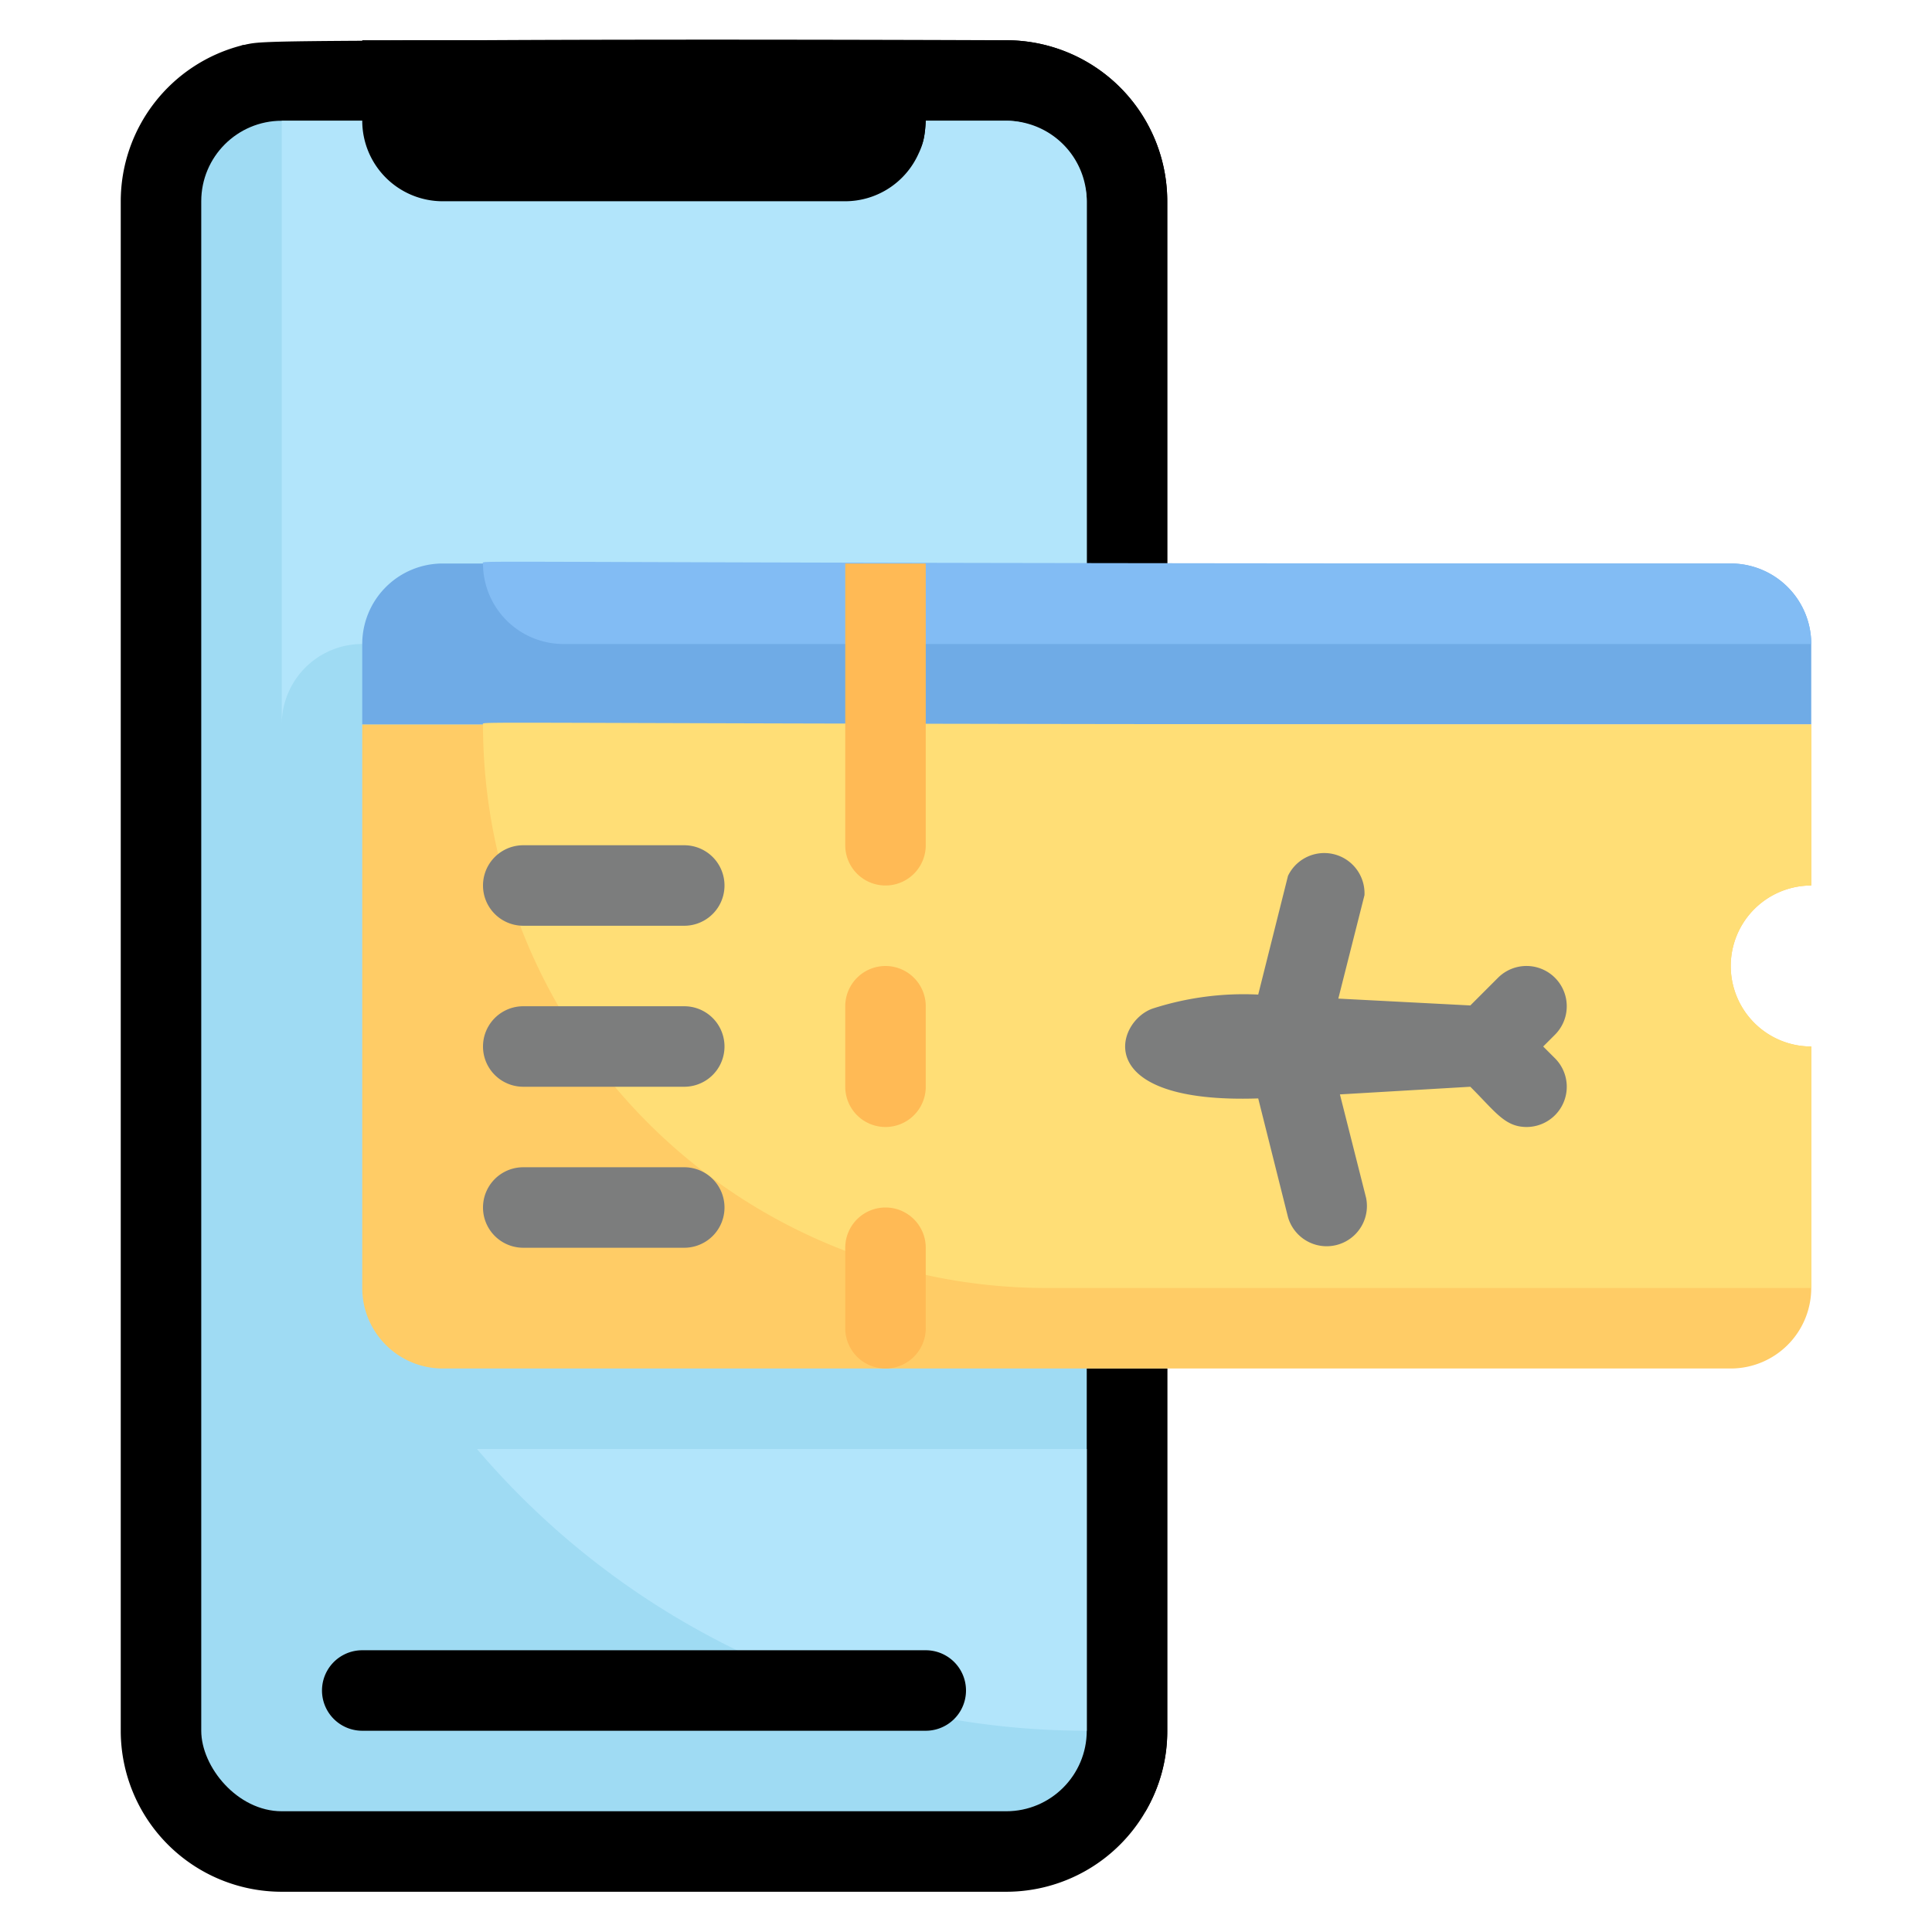
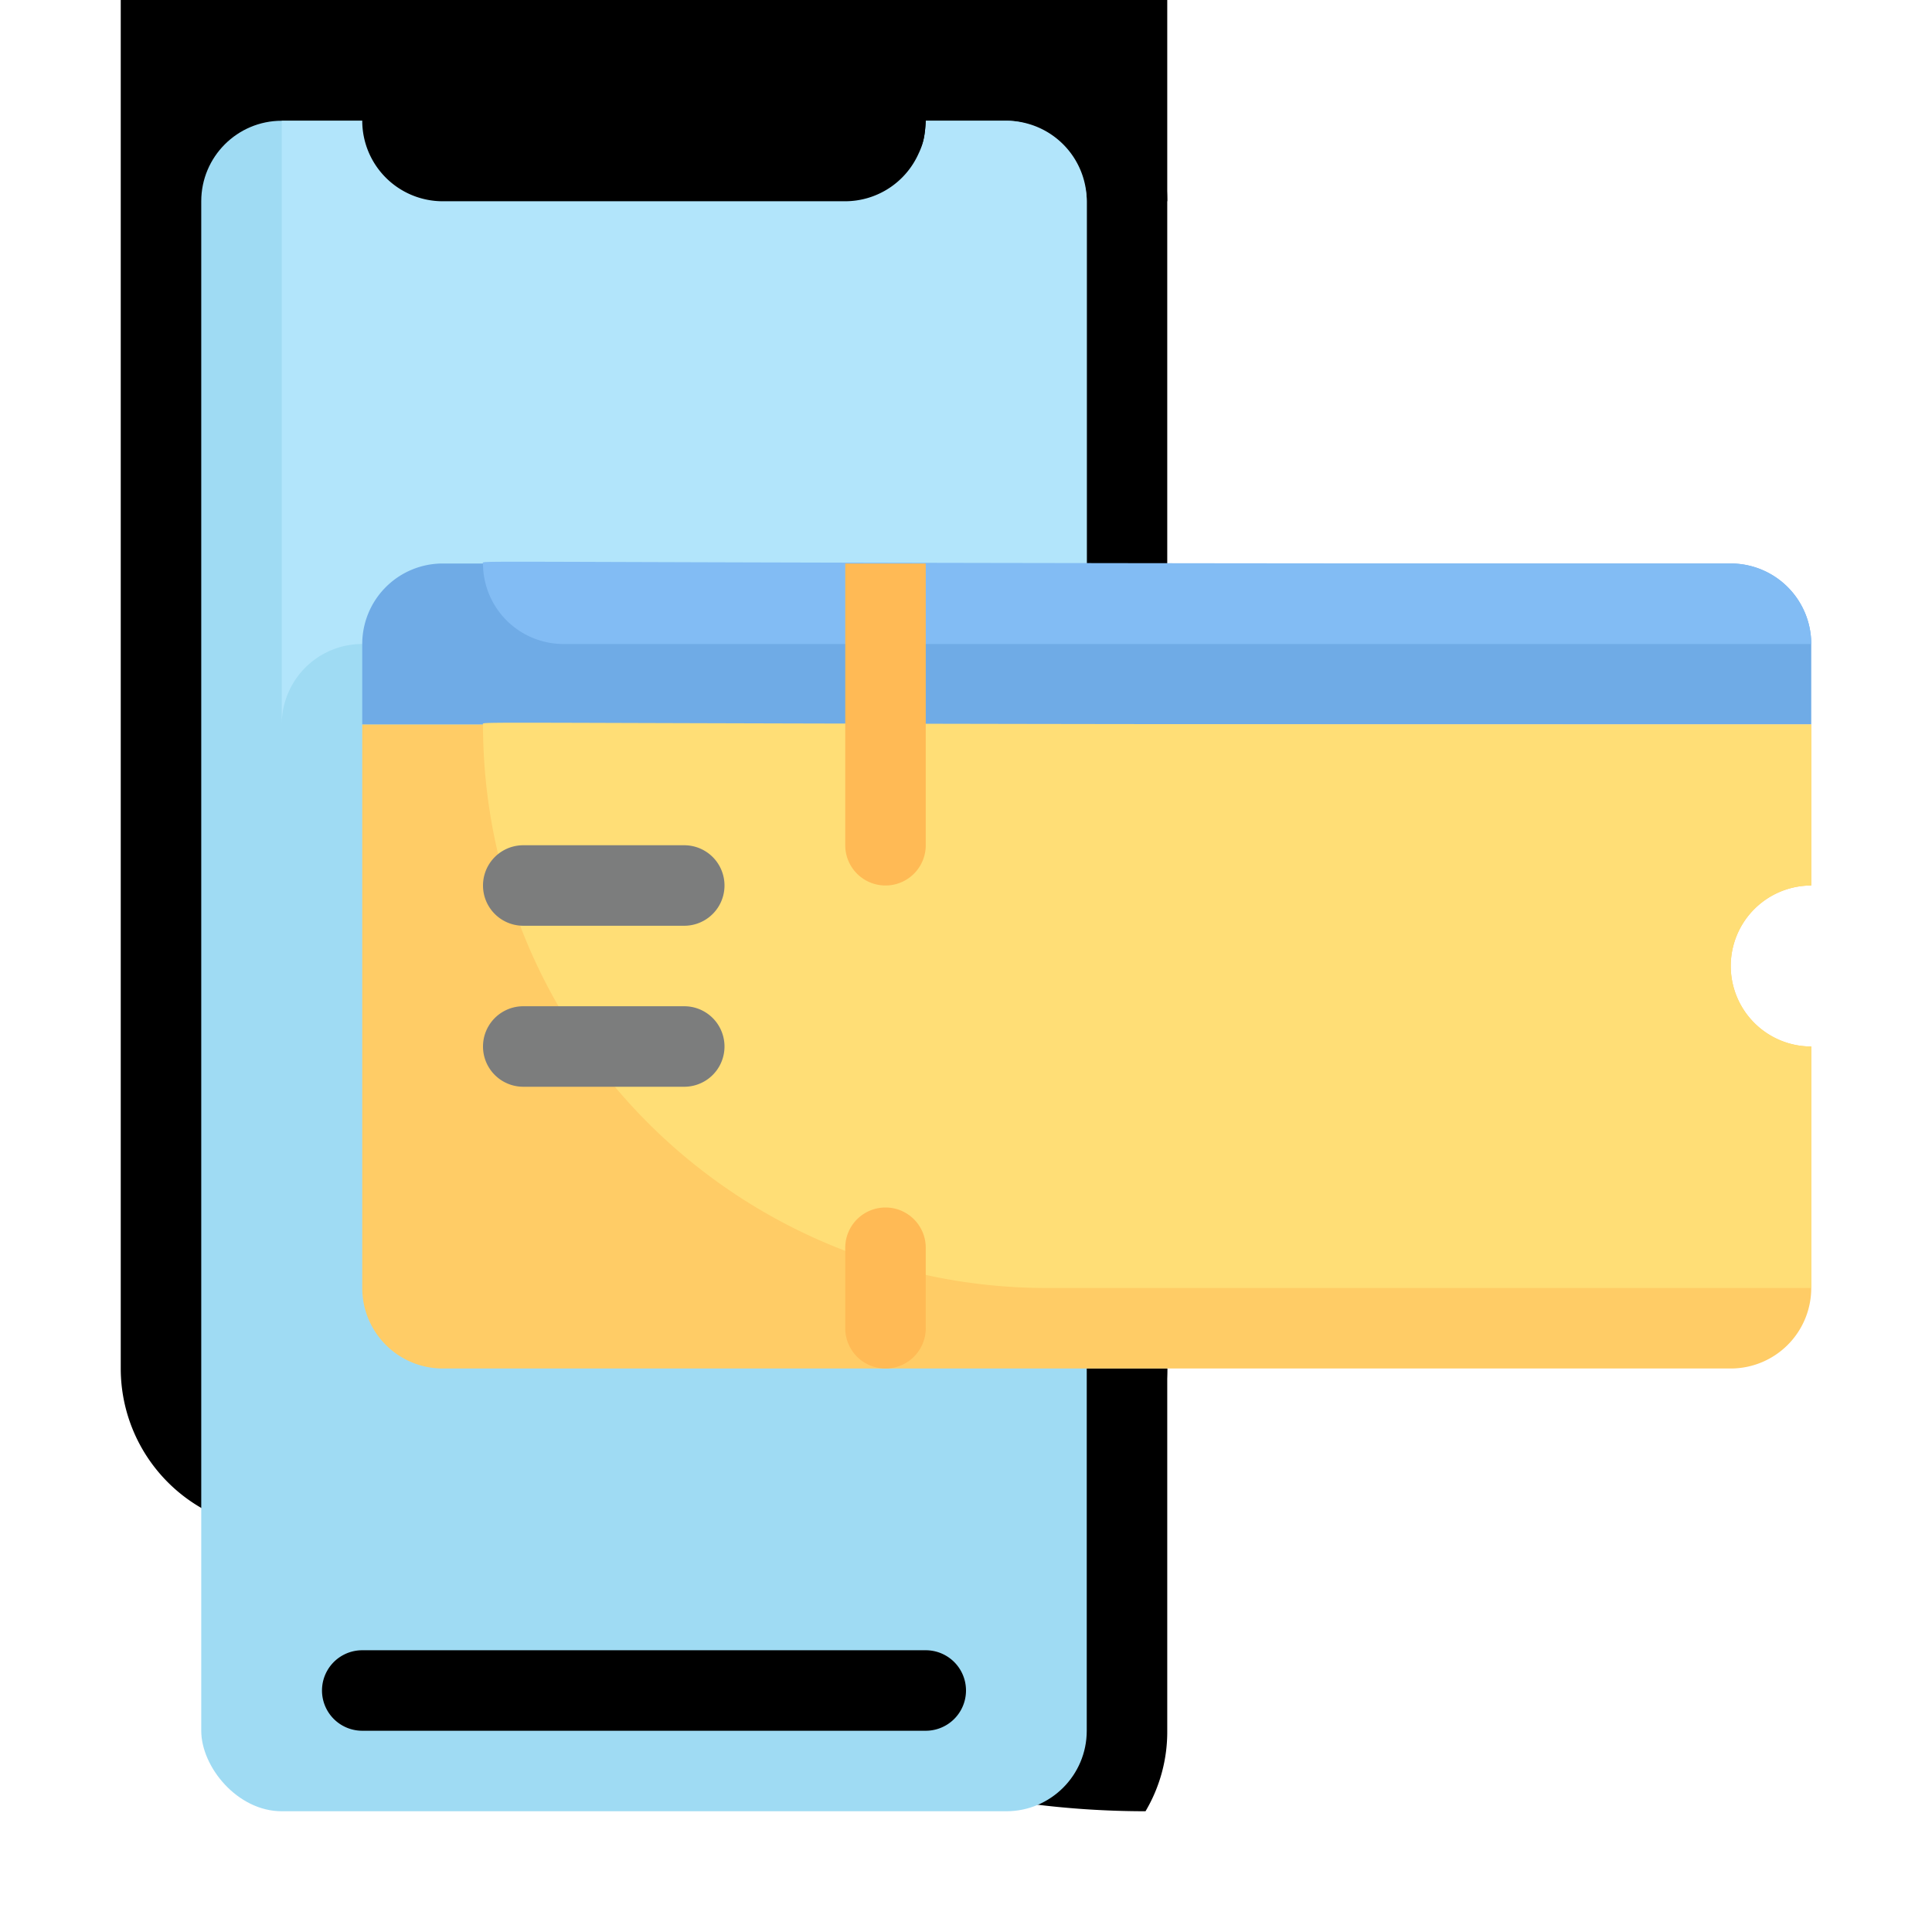
<svg xmlns="http://www.w3.org/2000/svg" height="512" viewBox="0 0 48 48" width="512">
  <g id="booking_apps" data-name="booking apps">
-     <path d="m9 16v16a2 2 0 0 0 2 2h18v9a4 4 0 0 1 -4 4h-18a4 4 0 0 1 -4-4v-38a4 4 0 0 1 3-3.87c.66-.13-.62-.13 19-.13a4 4 0 0 1 4 4v9h-18a2 2 0 0 0 -2 2z" fill="black" />
+     <path d="m9 16v16a2 2 0 0 0 2 2h18a4 4 0 0 1 -4 4h-18a4 4 0 0 1 -4-4v-38a4 4 0 0 1 3-3.87c.66-.13-.62-.13 19-.13a4 4 0 0 1 4 4v9h-18a2 2 0 0 0 -2 2z" fill="black" />
    <path d="m9 16v16a2 2 0 0 0 2 2h18v9a3.87 3.87 0 0 1 -.54 2 22.47 22.47 0 0 1 -22.46-22.46v-21.41c.76-.21 19.1-.13 19-.13a4 4 0 0 1 4 4v9h-18a2 2 0 0 0 -2 2z" fill="black" />
    <rect fill="#9fdbf3" height="42" rx="2" width="22" x="5" y="3" />
    <path d="m27 5v11h-18a2 2 0 0 0 -2 2v-15h18a2 2 0 0 1 2 2z" fill="#b2e5fb" />
-     <path d="m11.85 36h15.15v7a19.91 19.91 0 0 1 -15.15-7z" fill="#b2e5fb" />
    <path d="m23 1c0 2 .06 2.32-.18 2.82a2 2 0 0 1 -1.82 1.18h-10a2 2 0 0 1 -2-2v-2z" fill="black" />
    <path d="m23 1c0 2.59.18 3-1 3h-9a3 3 0 0 1 -3-3z" fill="black" />
    <path d="m23 43h-14a1 1 0 0 1 0-2h14a1 1 0 0 1 0 2z" fill="black" />
    <path d="m45 16v2h-36v-2a2 2 0 0 1 2-2h32a2 2 0 0 1 2 2z" fill="#6fabe6" />
    <path d="m45 16h-31a2 2 0 0 1 -2-2c0-.1-1.22 0 31 0a2 2 0 0 1 2 2z" fill="#82bcf4" />
    <path d="m43 24a2 2 0 0 0 2 2v6a2 2 0 0 1 -2 2h-32a2 2 0 0 1 -2-2v-14h36v4a2 2 0 0 0 -2 2z" fill="#fc6" />
    <path d="m43 24a2 2 0 0 0 2 2v6h-19a14 14 0 0 1 -14-14c0-.1-1.12 0 33 0v4a2 2 0 0 0 -2 2z" fill="#ffde76" />
    <path d="m23 14v7a1 1 0 0 1 -2 0v-7z" fill="#ffba55" />
-     <path d="m21 27v-2a1 1 0 0 1 2 0v2a1 1 0 0 1 -2 0z" fill="#ffba55" />
    <path d="m21 33v-2a1 1 0 0 1 2 0v2a1 1 0 0 1 -2 0z" fill="#ffba55" />
    <g fill="#7c7d7d">
      <path d="m17 23h-4a1 1 0 0 1 0-2h4a1 1 0 0 1 0 2z" />
      <path d="m17 27h-4a1 1 0 0 1 0-2h4a1 1 0 0 1 0 2z" />
-       <path d="m17 31h-4a1 1 0 0 1 0-2h4a1 1 0 0 1 0 2z" />
-       <path d="m38.34 26 .29-.29a1 1 0 0 0 -1.41-1.42l-.69.69-3.28-.17.65-2.57a1 1 0 0 0 -1.9-.48l-.74 2.95a7.36 7.36 0 0 0 -2.63.35c-.92.33-1.55 2.37 2.63 2.23l.74 2.95a1 1 0 0 0 1.94-.48l-.65-2.57 3.24-.19c.63.63.86 1 1.4 1a1 1 0 0 0 .7-1.71z" />
    </g>
  </g>
</svg>